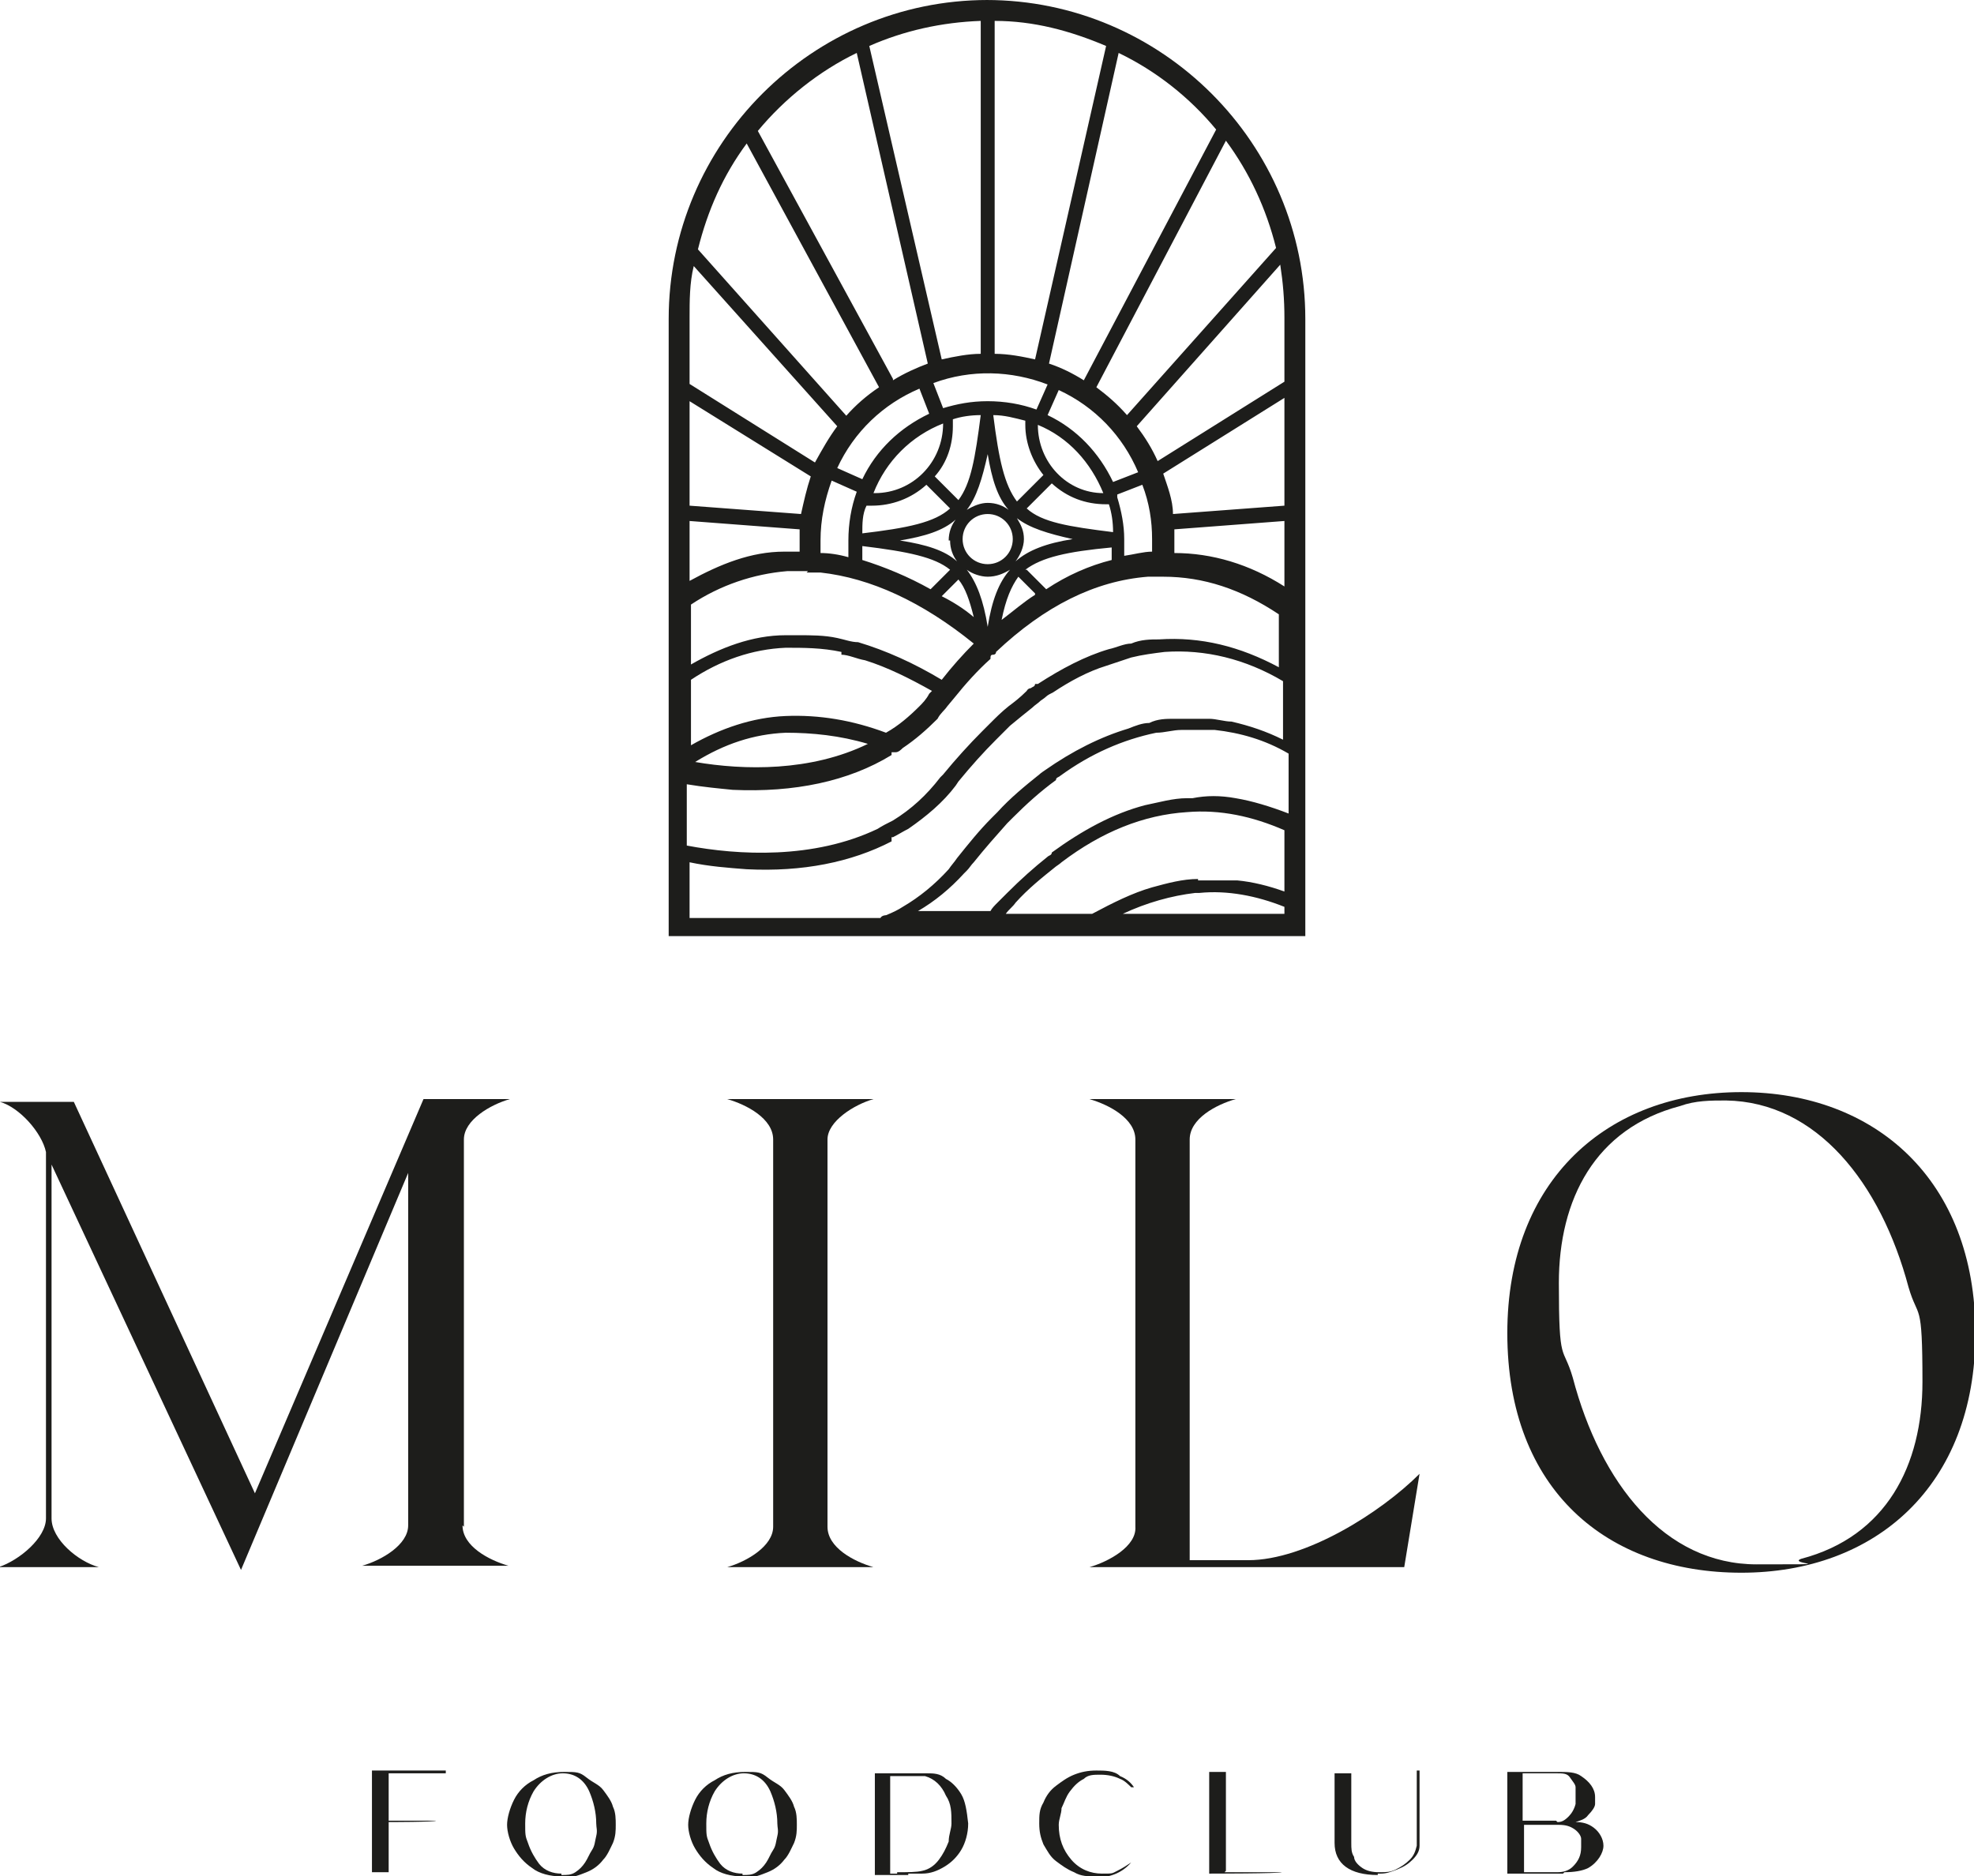
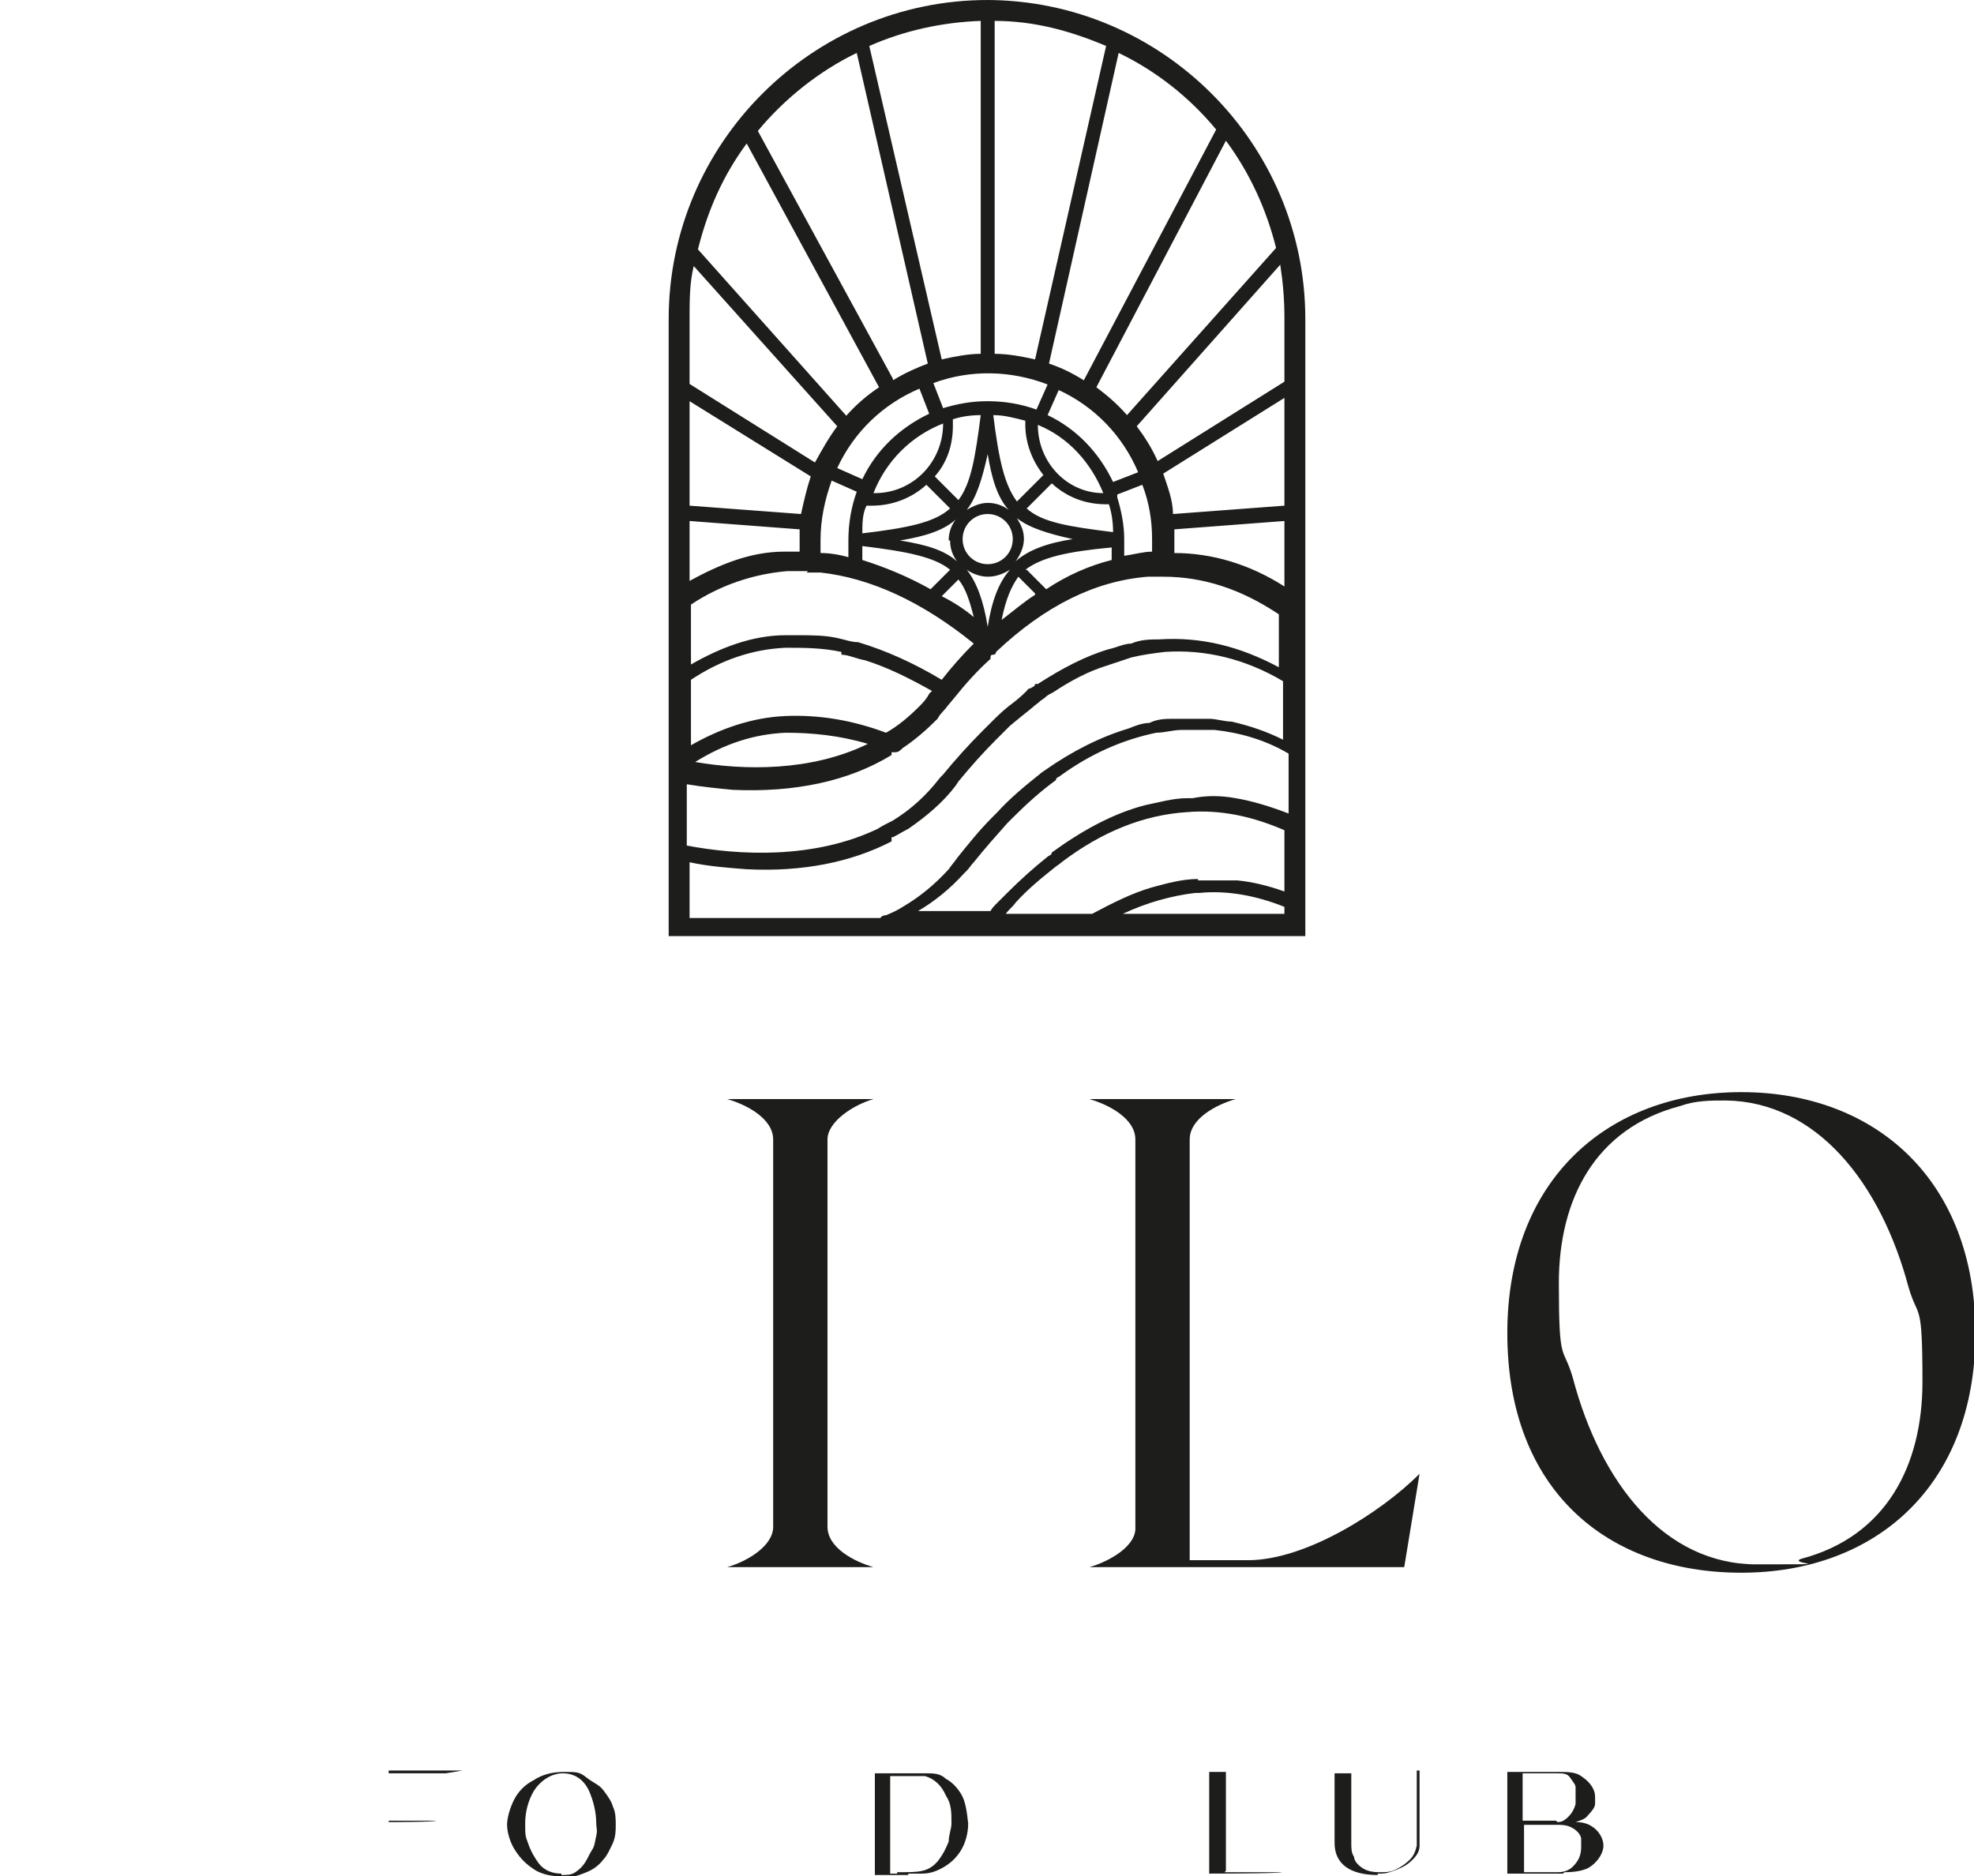
<svg xmlns="http://www.w3.org/2000/svg" id="Laag_1" version="1.1" viewBox="0 0 141.7 134.7">
  <defs>
    <style>
      .st0 {
        fill: #1d1d1b;
      }
    </style>
  </defs>
  <g id="Laag_11" data-name="Laag_1">
    <g>
      <g>
        <g>
-           <path class="st0" d="M32,127.3h0c0,0-4.1,0-4.1,0v3.4h3.4c0,.1-3.4.1-3.4.1v3.6h-1.2v-7.3h5.3Z" />
+           <path class="st0" d="M32,127.3h0c0,0-4.1,0-4.1,0v3.4h3.4c0,.1-3.4.1-3.4.1v3.6v-7.3h5.3Z" />
          <path class="st0" d="M40.3,134.7c-.8,0-1.6-.2-2.1-.6-.6-.4-1-.9-1.3-1.4s-.5-1.2-.5-1.7.2-1.2.5-1.8.8-1.1,1.4-1.4c.6-.4,1.3-.6,2.2-.6s1.1,0,1.6.4.9.5,1.2.9.6.8.7,1.2c.2.4.2.9.2,1.3s0,.8-.2,1.3c-.2.4-.4.9-.7,1.2-.3.4-.7.7-1.2.9s-1,.4-1.6.4h-.2ZM40.3,134.6c.4,0,.7,0,1-.2s.5-.4.7-.7.3-.6.5-.9.2-.6.3-1,0-.6,0-.9c0-.8-.2-1.6-.5-2.3-.4-.9-1.1-1.3-1.9-1.3s-1.6.5-2.1,1.3c-.4.7-.6,1.5-.6,2.3s0,.9.2,1.4c.2.6.5,1.1.8,1.5.4.5,1,.7,1.6.7h0Z" />
-           <path class="st0" d="M53.3,134.7c-.8,0-1.6-.2-2.1-.6-.6-.4-1-.9-1.3-1.4s-.5-1.2-.5-1.7.2-1.2.5-1.8.8-1.1,1.4-1.4c.6-.4,1.3-.6,2.2-.6s1.1,0,1.6.4.9.5,1.2.9.6.8.7,1.2c.2.4.2.9.2,1.3s0,.8-.2,1.3c-.2.4-.4.9-.7,1.2-.3.4-.7.7-1.2.9s-1,.4-1.6.4h-.2ZM53.3,134.6c.4,0,.7,0,1-.2s.5-.4.7-.7.3-.6.5-.9.2-.6.3-1,0-.6,0-.9c0-.8-.2-1.6-.5-2.3-.4-.9-1.1-1.3-1.9-1.3s-1.6.5-2.1,1.3c-.4.7-.6,1.5-.6,2.3s0,.9.2,1.4c.2.6.5,1.1.8,1.5.4.5,1,.7,1.6.7h0Z" />
          <path class="st0" d="M65.2,134.6h-2.4v-7.3h3.7c.5,0,1,0,1.4.4.4.2.8.6,1.1,1.1.3.5.4,1.2.5,2.1,0,.7-.2,1.4-.5,1.9s-.7.9-1.2,1.2-1,.5-1.6.5h-1ZM64.4,134.4c.8,0,1.4,0,1.8-.1.5-.1.9-.4,1.2-.8.3-.4.5-.8.7-1.3,0-.5.2-.9.2-1.3,0-.8,0-1.4-.4-2-.3-.7-.8-1.2-1.5-1.4-.3,0-.9,0-1.7,0h-.8v7h.5Z" />
-           <path class="st0" d="M78.7,134.7c-.6,0-1.1,0-1.6-.3-.5-.2-.9-.5-1.3-.8s-.6-.7-.9-1.2c-.2-.5-.3-.9-.3-1.5s0-1,.3-1.5c.2-.5.5-.9.9-1.2s.8-.6,1.3-.8c.5-.2,1-.3,1.6-.3s1.3,0,1.7.4c.5.2.8.5,1,.8h-.2c-.2-.2-.5-.5-.8-.6-.4-.2-.9-.3-1.4-.3s-.9,0-1.2.3c-.4.2-.7.5-1,.9s-.4.8-.6,1.2c0,.4-.2.8-.2,1.2,0,1,.3,1.8.9,2.5s1.4,1,2.2,1,.7,0,1.1-.2.7-.4,1-.6h0c-.7.8-1.6,1.1-2.7,1.1h0Z" />
          <path class="st0" d="M87.9,134.4h4.1c0,.1-5.2.1-5.2.1v-7.3h1.2v7.1h0Z" />
          <path class="st0" d="M98.9,134.6c-2,0-3.1-.8-3.1-2.3v-5h1.2v5c0,.4,0,.7.2,1,0,.3.3.6.6.8s.7.3,1.2.3.8,0,1.2-.2c.4-.2.7-.4,1-.7s.4-.6.5-1v-5.4h.2v5.4c0,.4-.2.7-.5,1s-.6.5-1.1.7-.8.3-1.2.3h-.2Z" />
          <path class="st0" d="M112.2,134.5h-4v-7.3h3.6c.7,0,1.3,0,1.7.3.6.4,1,.9,1,1.5s0,.3,0,.5-.2.5-.5.8c-.2.3-.6.4-.9.5.5,0,.9.1,1.3.4.4.3.7.8.7,1.3s-.4,1.2-1.1,1.6c-.4.2-1,.3-1.7.3h0ZM111.8,130.8c.3,0,.5-.1.8-.4.2-.2.4-.5.5-.9,0-.2,0-.5,0-.7v-.5c0-.2-.2-.4-.4-.7s-.5-.3-1-.3h-2.4v3.4h2.4ZM111.8,134.4c.4,0,.8-.1,1.1-.4.4-.4.6-.8.6-1.4v-.6c0-.2-.2-.5-.5-.7s-.6-.3-1.1-.3h-2.5v3.4h2.5,0Z" />
        </g>
        <g>
          <g>
            <path class="st0" d="M101.9,105.8l-1.1,6.7h-22.6c1.4-.4,3.4-1.5,3.3-2.9v-27.8c0-1.5-1.9-2.5-3.3-2.9h10.5c-1.4.4-3.3,1.4-3.3,2.9v30.2h4.2c4.1,0,9.5-3.4,12.3-6.2Z" />
            <path class="st0" d="M108.2,95.7c0-11,7.2-17.3,16.8-17.3s16.8,6.3,16.8,17.3-7.2,17.2-16.8,17.2-16.8-5.9-16.8-17.2ZM129.3,111.9c6.1-1.6,8.7-6.7,8.7-12.7s-.3-4.4-1-6.8c-2-7.5-6.6-13.3-13.1-13.4-1.1,0-2.2,0-3.3.4-6.1,1.6-8.7,6.7-8.7,12.7s.3,4.4,1,6.8c2,7.6,6.6,13.4,13.2,13.4s2.1,0,3.2-.4Z" />
          </g>
-           <path class="st0" d="M33.3,109.6v-27.8c0-1.4,1.9-2.5,3.3-2.9h-6.2l-12.1,28.3-13-28.1H0c1.4.4,3,2.2,3.3,3.6v26.3c0,1.4-1.9,3-3.4,3.5h7.2c-1.5-.4-3.4-2-3.4-3.5v-25.4l13.6,29.1,12-28.5v25.3c0,1.4-1.9,2.5-3.3,2.9h10.5c-1.4-.4-3.3-1.4-3.3-2.9h0Z" />
          <path class="st0" d="M62.7,112.5h-10.5c1.4-.4,3.3-1.5,3.3-2.9v-27.8c0-1.5-1.9-2.5-3.3-2.9h10.5c-1.4.4-3.3,1.6-3.3,2.9v27.8c0,1.5,1.9,2.5,3.3,2.9Z" />
        </g>
      </g>
      <path class="st0" d="M70.9,0C58.3,0,48,10.3,48,22.9v44.3h45.7V22.9C93.7,10.3,83.4,0,70.8,0h.1ZM70.4,25.4c-.9,0-1.9.2-2.8.4l-5.2-22.5c2.5-1.1,5.2-1.7,8-1.8v23.8h0ZM71.4,25.4V1.5c2.8,0,5.4.7,8,1.8l-5.1,22.5c-.9-.2-1.9-.4-2.9-.4ZM80.9,29.8c-.7-.8-1.4-1.4-2.2-2l9.3-17.7c1.7,2.3,2.9,4.9,3.6,7.7,0,0-10.7,12-10.7,12ZM84.3,38l7.9-.6v4.7c-2.5-1.6-5.2-2.4-7.9-2.4v-1.6h0ZM62.3,53.4c-4.1,2-8.9,1.9-12.4,1.3,2.1-1.3,4.2-2,6.5-2.1,1.9,0,3.9.2,5.9.8ZM81.7,33.9l-1.8.7c-1-2.1-2.6-3.8-4.7-4.8l.8-1.8c2.6,1.2,4.6,3.3,5.7,5.9ZM61.9,38.3c0-.7,0-1.4.3-2h.4c1.4,0,2.8-.5,3.9-1.5l1.7,1.7c-1.1,1-3,1.4-6.4,1.8h.1ZM68.4,30.1c.6-.2,1.3-.3,2-.3-.4,3.1-.7,4.9-1.6,6.1l-1.7-1.7c.9-1,1.3-2.3,1.3-3.6s0-.3,0-.4h0ZM74.9,34.1l-1.9,1.9c-.9-1.2-1.3-3-1.7-6.2.8,0,1.5.2,2.3.4v.3c0,1.3.5,2.6,1.3,3.6ZM61.9,39.2c3.3.4,5.2.8,6.3,1.7l-1.4,1.4c-1.6-.9-3.3-1.6-4.9-2.1,0-.3,0-.7,0-1h0ZM69.9,44.3c-.7-.6-1.5-1.1-2.3-1.5l1.2-1.2c.5.6.8,1.5,1.1,2.7ZM74.3,42.7c-.8.5-1.6,1.2-2.4,1.8.3-1.5.7-2.4,1.2-3.1l1.2,1.2h0ZM70.9,40.5c-1,0-1.8-.8-1.8-1.8s.8-1.8,1.8-1.8,1.8.8,1.8,1.8-.8,1.8-1.8,1.8ZM70.9,41.4c.6,0,1.1-.2,1.6-.5-.8.9-1.3,2.2-1.6,4.1-.3-1.9-.8-3.2-1.5-4.1.4.3,1,.5,1.5.5ZM73.6,40.9c1.2-.9,3-1.3,6.2-1.6,0,.3,0,.6,0,.9-1.6.4-3.2,1.1-4.7,2.1l-1.4-1.4ZM72.9,40.3c.3-.4.6-1,.6-1.6s-.2-1-.5-1.5c.9.7,2.2,1.1,4,1.5-1.9.3-3.2.8-4.1,1.6ZM70.9,36.1c-.5,0-1,.2-1.5.5.7-.9,1.1-2.2,1.5-4,.3,1.8.7,3.1,1.5,4-.4-.3-.9-.5-1.5-.5ZM68.2,38.8c0,.6.2,1.1.5,1.5-.9-.8-2.2-1.2-4.1-1.5,1.8-.3,3.1-.7,4-1.5-.3.4-.5.9-.5,1.5h0ZM60.9,38.8v1.2c-.7-.2-1.4-.3-2-.3v-.9c0-1.5.3-2.9.8-4.3l1.8.8c-.4,1.1-.6,2.3-.6,3.5ZM73.6,36.6l1.9-1.9c1.1,1,2.4,1.5,3.9,1.5s0,0,.2,0c.2.6.3,1.3.3,2-3.2-.4-5.1-.7-6.2-1.7h-.1ZM74.5,30.5h0c2.2.9,3.8,2.7,4.7,4.9-2.6,0-4.7-2.2-4.7-4.9ZM82.7,39.6c-.6,0-1.3.2-2,.3v-1.2c0-1-.2-2-.5-3v-.2h0l1.8-.7c.5,1.3.7,2.6.7,3.9s0,.6,0,.9ZM62.7,35.4h0c.9-2.3,2.7-4.1,5-5h0c0,2.8-2.2,5-4.9,5ZM57.9,41.1h1c3.6.4,7.3,2.1,11,5.1-.8.8-1.6,1.7-2.3,2.6-2-1.2-4-2.1-6-2.7-.5,0-1-.2-1.5-.3-.9-.2-1.9-.2-2.8-.2h-.9c-2.4,0-4.7.9-6.8,2.1v-4.3c2.1-1.4,4.5-2.2,6.9-2.4h1.5,0ZM60.4,47c.5,0,1.1.3,1.7.4,1.6.5,3.2,1.3,4.8,2.2,0,0,0,0-.2.2h0c-.2.4-.5.7-.7.9-.7.7-1.5,1.4-2.4,1.9-2.4-.9-4.8-1.3-7.2-1.2s-4.7.9-6.8,2.1v-4.7c2.1-1.4,4.4-2.2,6.8-2.3,1.3,0,2.6,0,4,.3v.2ZM92.2,28.6v7.7l-8,.6c0-1-.4-2-.7-2.9l8.8-5.5h-.1ZM92.2,27.4l-9.1,5.7c-.4-.9-.9-1.7-1.5-2.5l10.3-11.6c.2,1.3.3,2.5.3,3.8,0,0,0,4.6,0,4.6ZM77.8,27.3c-.8-.5-1.6-.9-2.5-1.2l5-22.3c2.7,1.3,5.1,3.2,7,5.5l-9.5,18ZM74.4,29.4c-1.1-.4-2.3-.6-3.5-.6s-2.2.2-3.2.5l-.7-1.8c2.7-1,5.6-.9,8.2.1l-.8,1.8ZM61.9,34.4l-1.8-.8c1.2-2.6,3.3-4.6,5.9-5.7l.7,1.8c-2.1,1-3.8,2.6-4.8,4.7ZM60.8,29.9l-10.7-12c.7-2.8,1.8-5.3,3.5-7.6l9.5,17.5c-.9.6-1.7,1.3-2.4,2.1h.1ZM49.5,27.6v-4.8c0-1.2,0-2.5.3-3.7l10.3,11.5c-.6.8-1.1,1.7-1.6,2.6l-9.1-5.7h0ZM49.5,36.3v-7.5l8.7,5.4c-.3.9-.5,1.8-.7,2.7,0,0-8-.6-8-.6ZM57.5,39.6h-1.2c-2.4,0-4.6.9-6.8,2.1v-4.3l7.9.6v1.6h0ZM64.3,54c.2,0,.4-.2.5-.3.9-.6,1.7-1.3,2.5-2.1h0c.2-.4.5-.6.7-.9h0l.5-.6c.8-1,1.7-2,2.6-2.8h0c0-.2,0-.3.2-.3,0,0,.2,0,.2-.2h0c3.5-3.3,7.1-5.1,10.9-5.4h1.1c2.9,0,5.6.9,8.3,2.7v3.8c-2.8-1.5-5.6-2.2-8.6-2-.6,0-1.3,0-2,.3-.5,0-1.1.3-1.6.4-1.7.5-3.4,1.4-5.1,2.5h-.2c0,.2-.2.2-.3.3,0,0-.2,0-.3.2h0c-.5.5-.9.8-1.3,1.1-.5.4-.9.8-1.3,1.2l-.3.3c0,0-.2.2-.3.3-.9.9-1.9,2-2.8,3.1l-.2.2h0c-1,1.3-2.1,2.3-3.4,3.1-.4.2-.8.4-1.1.6-4.6,2.2-10,1.9-13.7,1.2v-4.4c1.2.2,2.3.3,3.3.4,4.4.2,8.3-.6,11.4-2.5v-.2ZM64.1,60.1c.4-.2.7-.4,1.1-.6,1.3-.9,2.5-1.9,3.4-3.1h0c0,0,.2-.3.2-.3.9-1.1,1.8-2.1,2.7-3,0,0,.2-.2.4-.4.2-.2.4-.4.6-.6.6-.5,1.1-.9,1.6-1.3.2-.2.4-.3.6-.5,0,0,.3-.2.4-.3s.3-.2.5-.3c1.2-.8,2.5-1.5,3.8-1.9.6-.2,1.2-.4,1.8-.6.8-.2,1.6-.3,2.4-.4,2.9-.2,5.8.5,8.5,2.1v4.2c-1.2-.6-2.4-1-3.7-1.3-.5,0-1.1-.2-1.6-.2-.9,0-1.7,0-2.5,0-.6,0-1.2,0-1.8.3-.5,0-1,.2-1.5.4-2,.6-4,1.6-6,3,0,0-.3.2-.4.3-1,.8-2.1,1.7-3,2.7,0,0-.2.2-.4.4-.9.9-1.7,1.9-2.5,2.9-.2.3-.4.5-.6.8-1,1.1-2.1,2-3.3,2.7-.3.2-.7.4-1.2.6,0,0-.3,0-.4.2h-13.7v-4c1.4.3,2.8.4,4.1.5,4,.2,7.5-.5,10.4-2v-.3ZM85.8,64.1h.3c2-.2,4.1.2,6.1,1v.5h-11.6c1.7-.8,3.5-1.3,5.2-1.5ZM86,63.1c-1.1,0-2.2.3-3.3.6-1.4.4-2.8,1.1-4.3,1.9h-6.2c.2-.3.5-.5.7-.8.9-1,1.9-1.8,2.9-2.6,0,0,.3-.2.4-.3,2.9-2.2,5.9-3.4,9-3.6v-.3h0v.3c2.4-.2,4.7.3,7,1.3v4.4c-1.1-.4-2.3-.7-3.4-.8-1,0-1.9,0-2.8,0h0ZM85.2,57.3h0c-1,0-2,.3-3,.5-2.3.6-4.5,1.8-6.7,3.4h0c0,.2-.2.2-.3.3-1,.8-1.9,1.6-2.9,2.6l-.7.7c-.2.2-.4.4-.5.6h0c0,0-5.4,0-5.4,0h.2c1.2-.7,2.3-1.6,3.3-2.7l.2-.2c.2-.2.3-.4.5-.6.8-1,1.6-1.9,2.4-2.8,0,0,.2-.2.4-.4,1-1,2-1.9,3.1-2.7h0c0-.2.2-.2.3-.3,2.2-1.6,4.5-2.6,6.9-3.1.6,0,1.2-.2,1.8-.2h2.4c1.8.2,3.6.7,5.3,1.7v4.3c-1.3-.5-2.6-.9-3.8-1.1-1.1-.2-2.1-.2-3.1,0h-.4ZM64.1,27.2l-9.7-17.8c1.9-2.3,4.4-4.3,7.1-5.6l5.1,22.3c-.8.3-1.7.7-2.5,1.2h0Z" />
    </g>
  </g>
</svg>